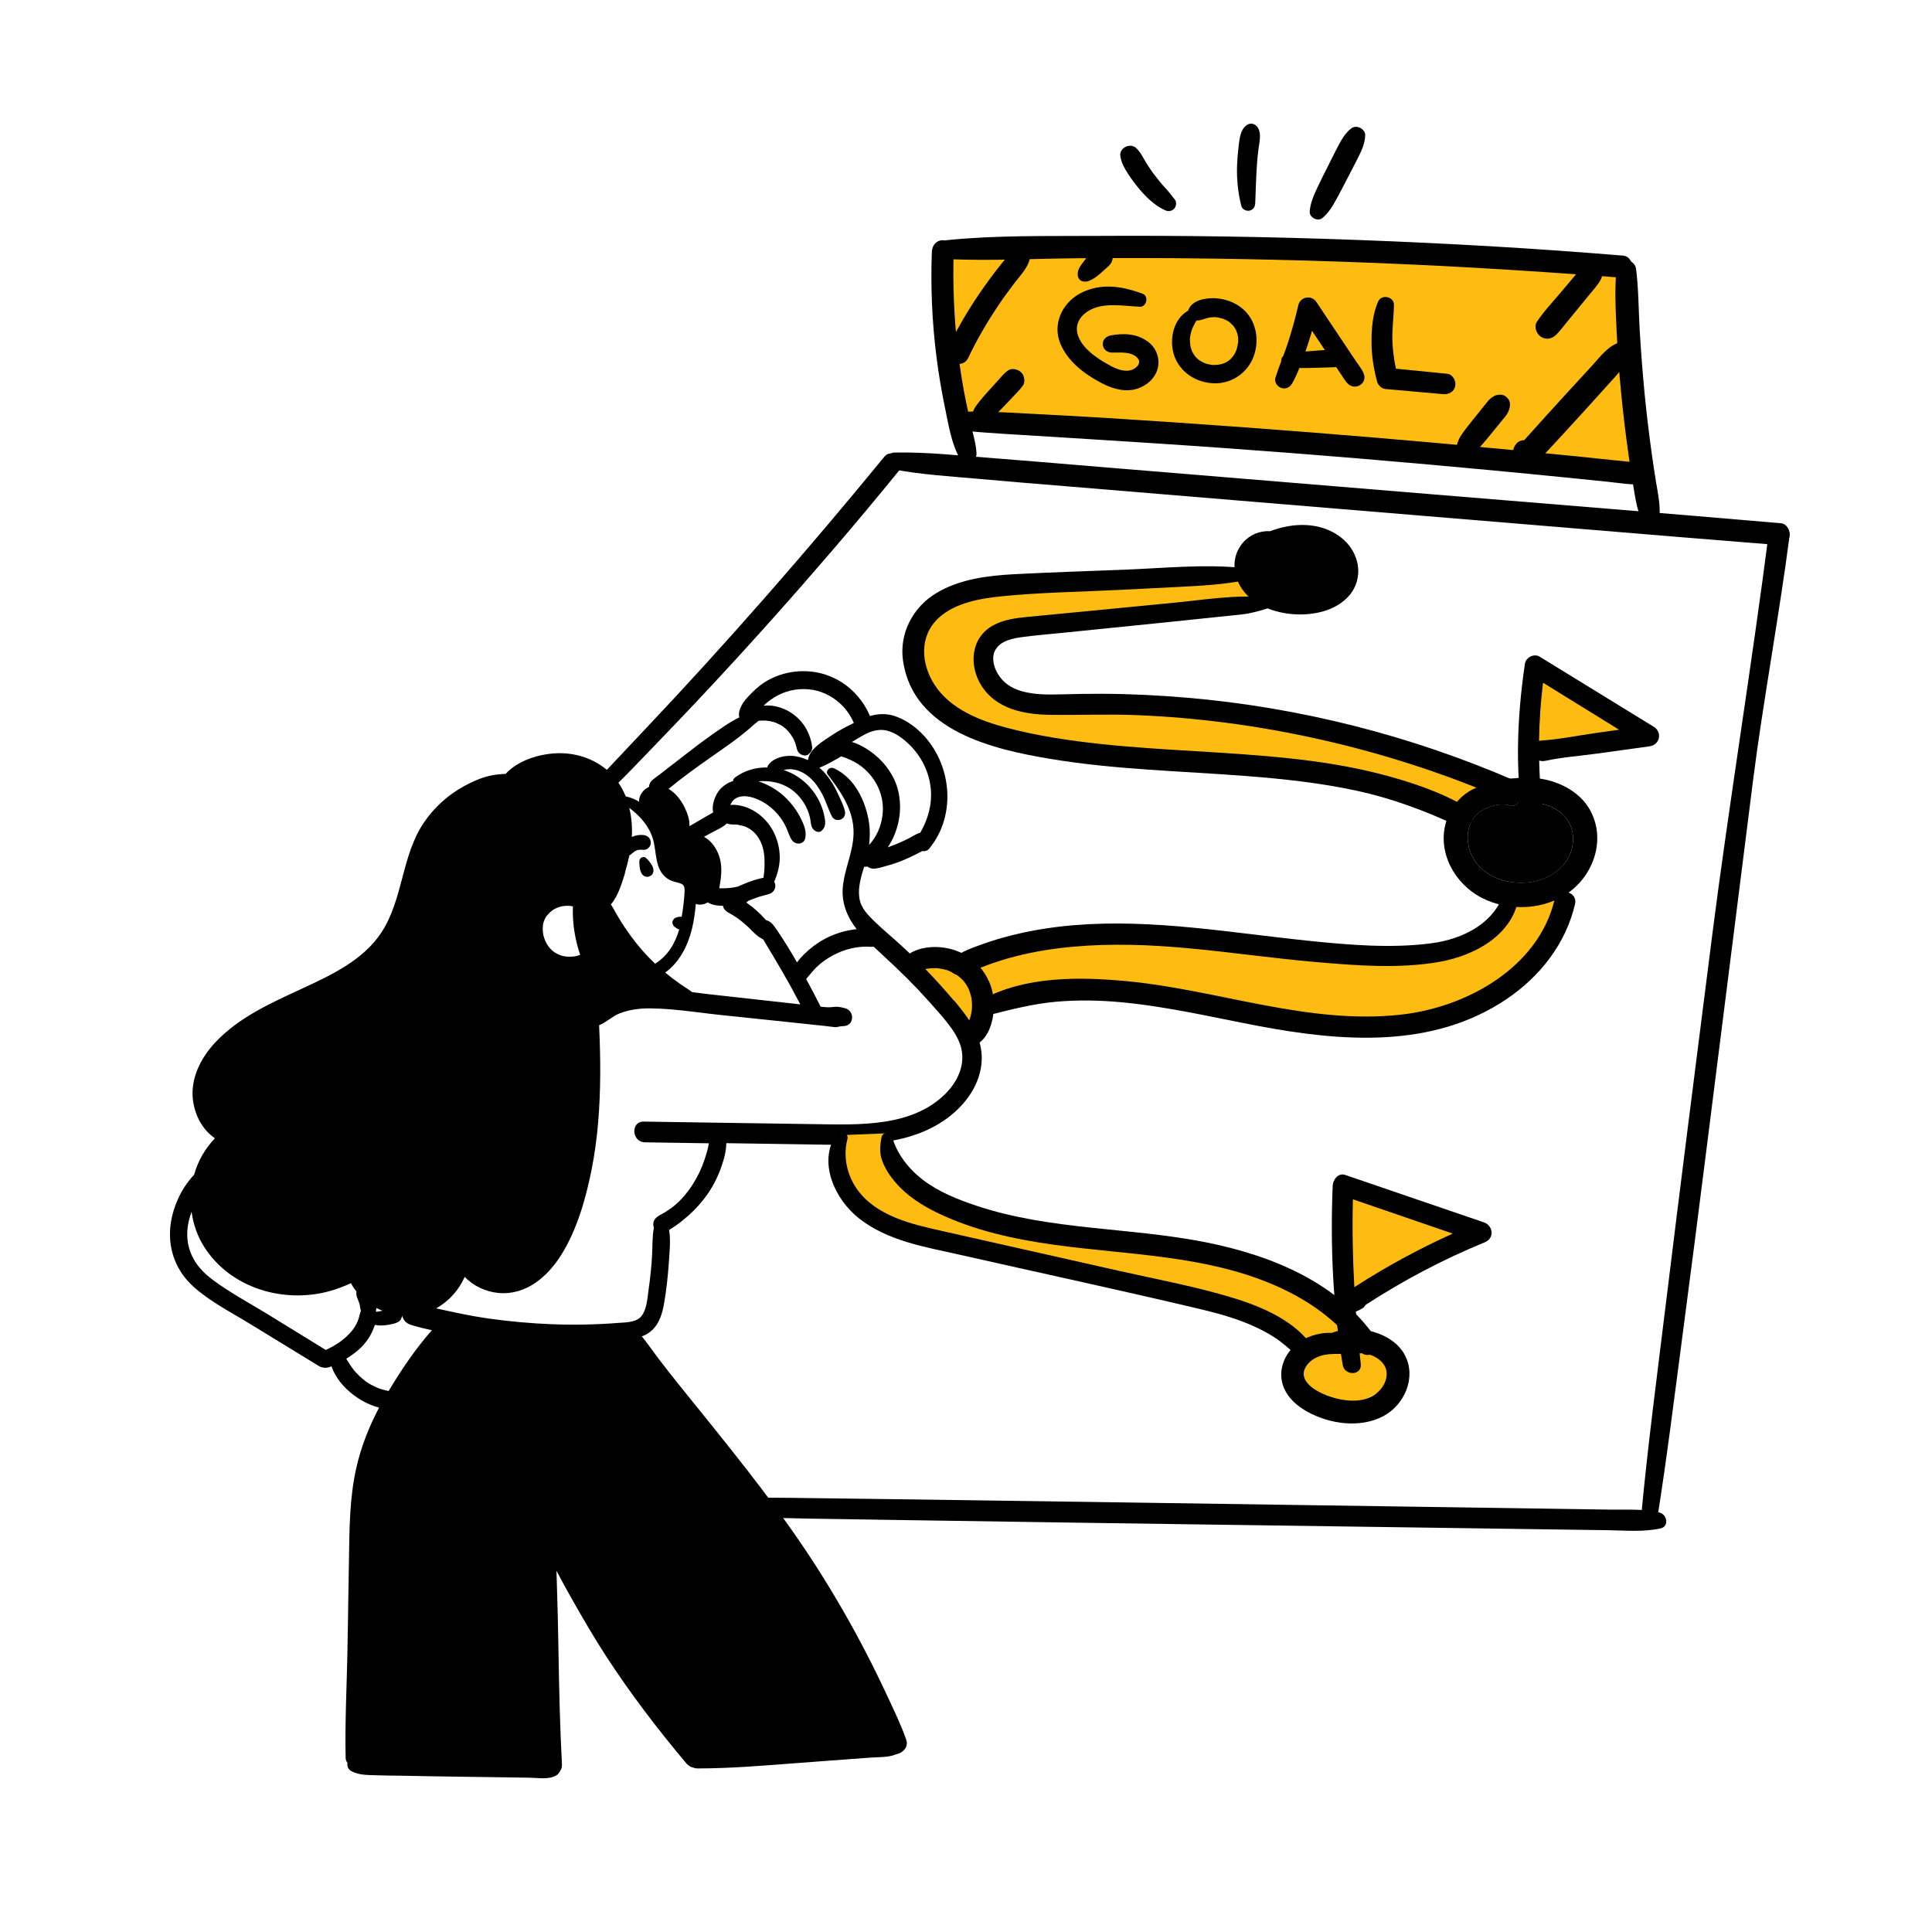
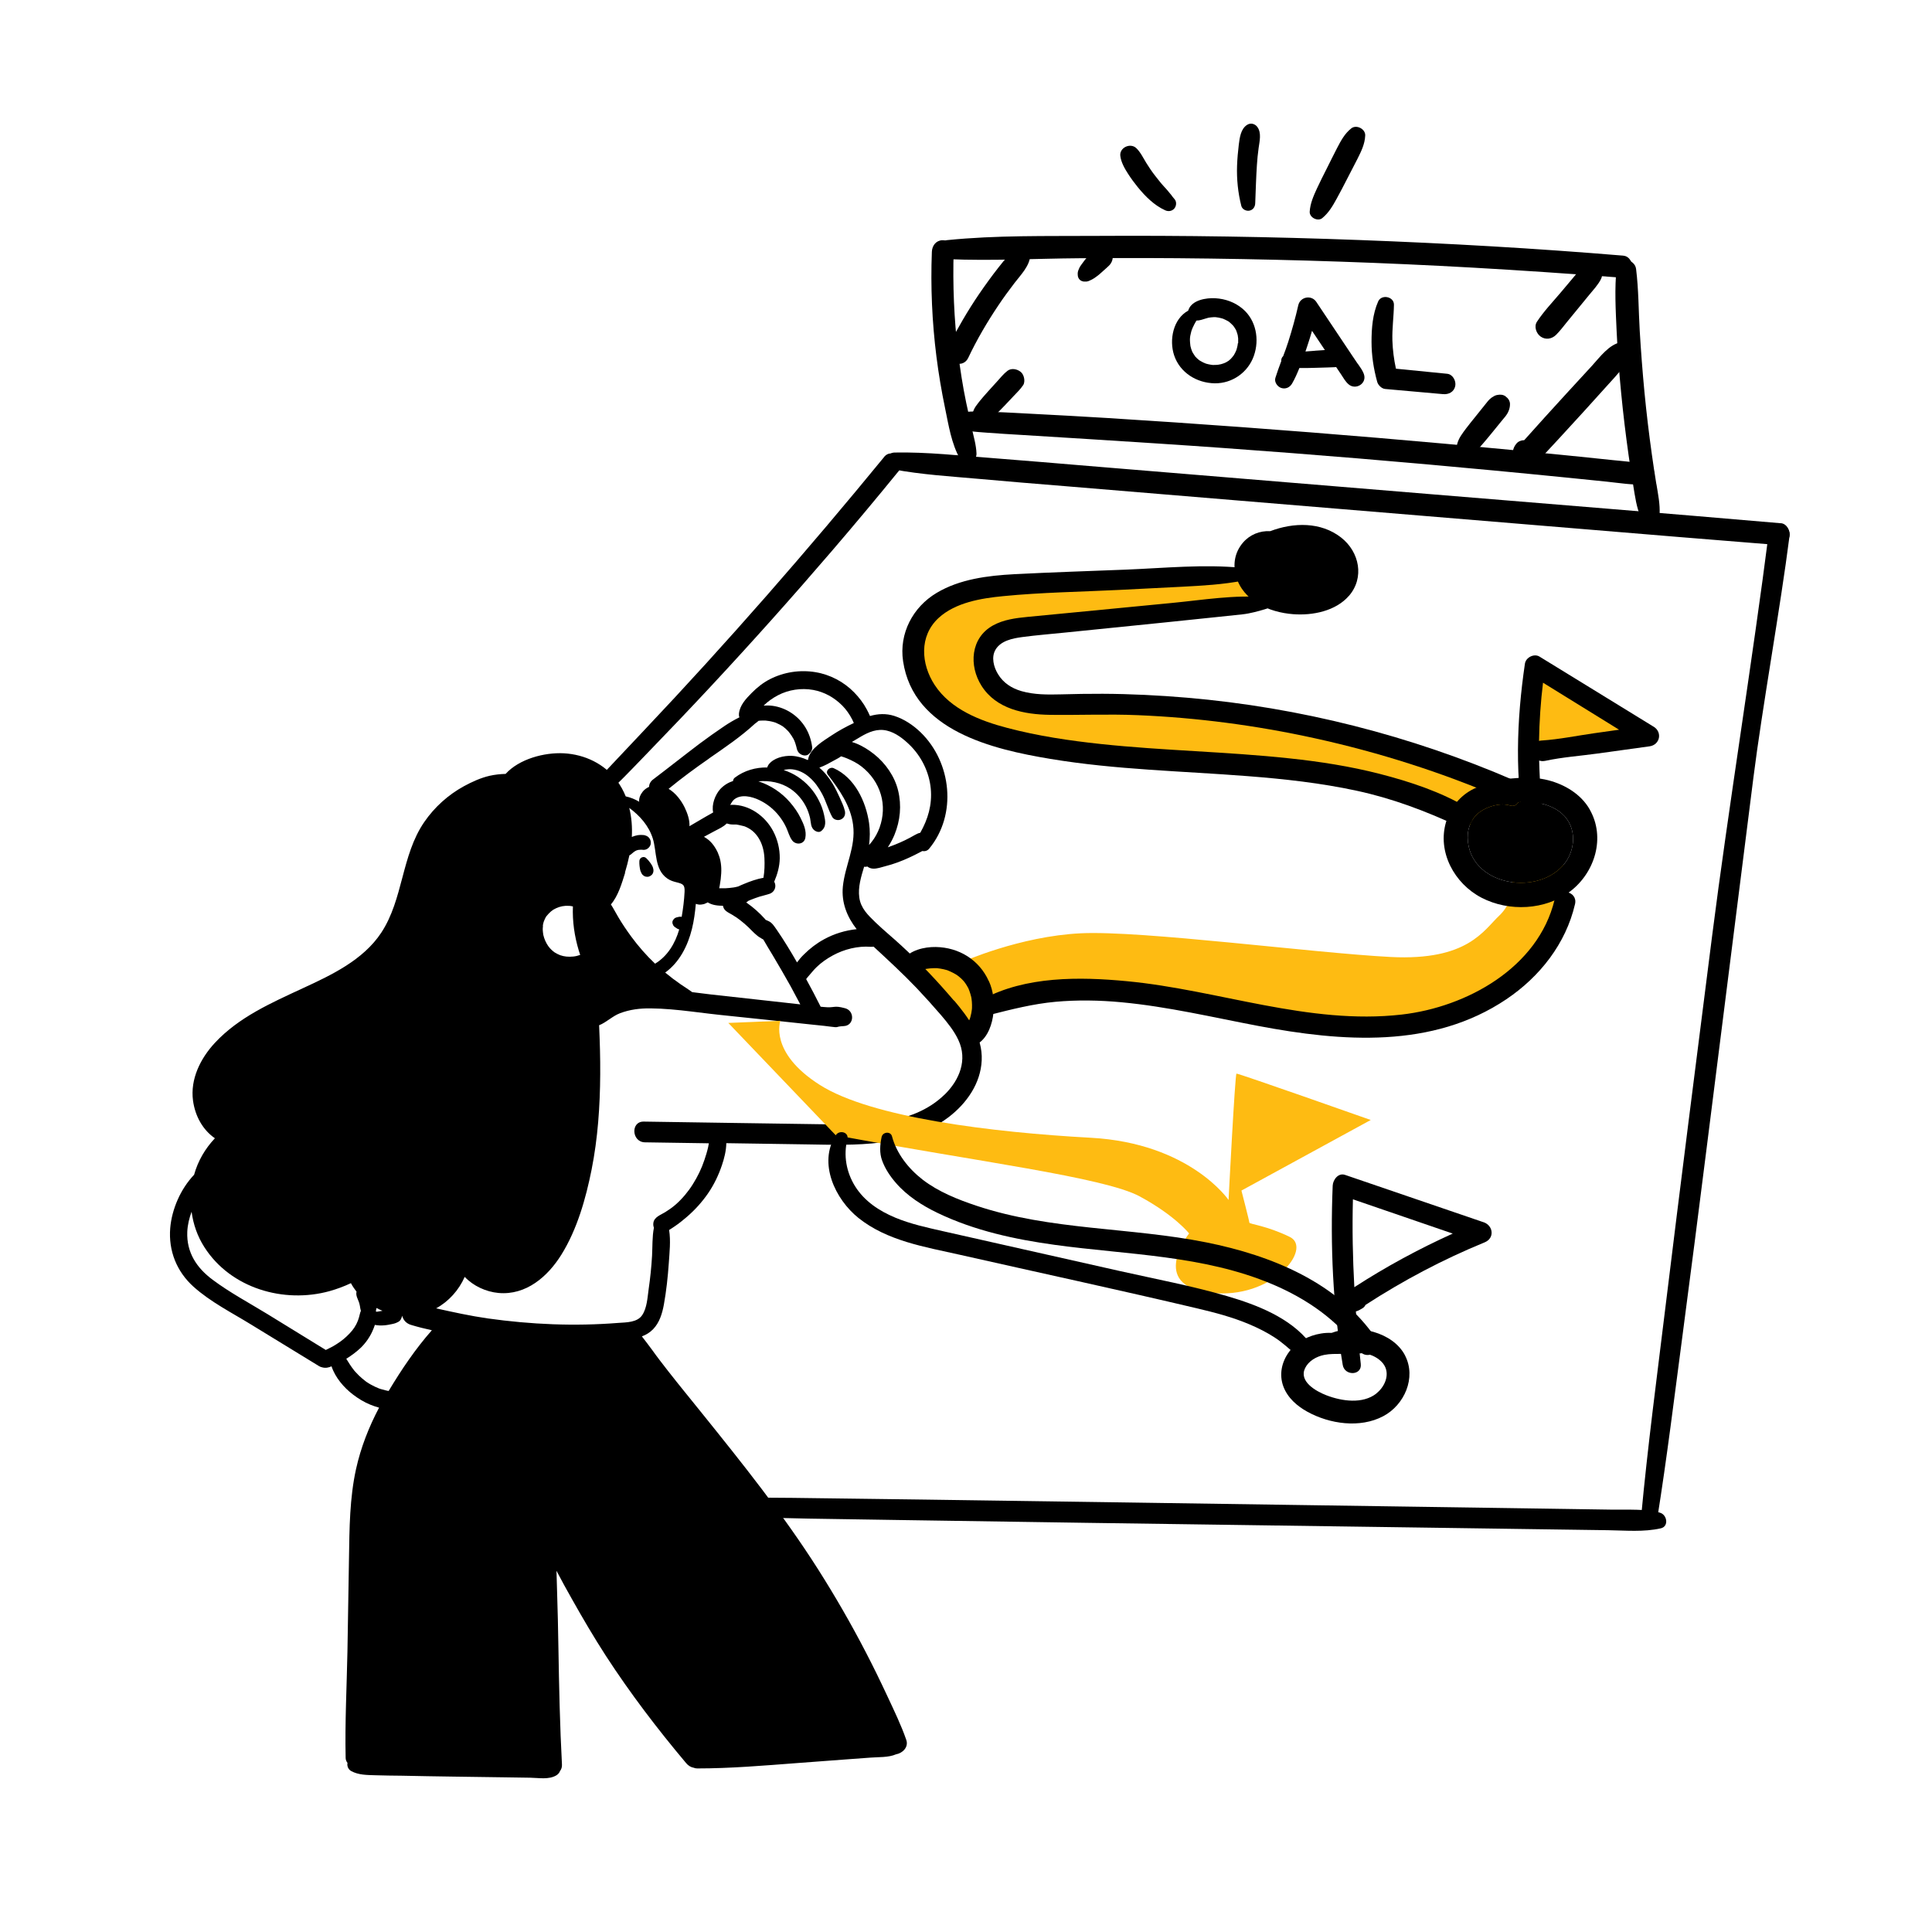
<svg xmlns="http://www.w3.org/2000/svg" id="Layer_1" data-name="Layer 1" viewBox="0 0 300 300">
  <path d="M238.5,103.07c0,.61-.92,13.95-.92,13.95,0,0,18.7-3.37,18.24-3.37s-17.32-10.58-17.32-10.58Z" style="fill: #febb12;" />
  <path d="M193.89,88.5c-.97-.33-32.35,1.38-40.32,3.07-7.97,1.69-17.32,7.05-7.82,19.16,9.5,12.11,47.67,2.3,70.82,11.5,23.15,9.2,18.7,17.63,16.25,19.93s-4.91,7.05-16.86,6.44c-11.96-.61-38.63-4.14-48.13-3.68-9.5.46-18.4,4.45-18.4,4.45l-7.97-.15,9.5,12.57,1.99-5.21s9.35-5.06,16.25-3.68,38.48,7.66,46.91,7.05c8.43-.61,17.48-3.99,21.92-10.12,4.45-6.13,5.06-14.56,5.06-14.56,0,0-3.07-9.96-5.37-11.65-2.3-1.69-10.73-6.29-19.47-7.51-8.74-1.23-32.34-6.74-48.13-7.05-15.79-.31-20.08-4.14-16.71-8.89,3.37-4.75,16.1-3.83,21.77-4.6,5.67-.77,22.23-2.45,22.23-2.45l-3.53-4.6Z" style="fill: #febb12;" />
  <g>
    <path d="M99.29,134.3c.01.11.02.22.04.33.02.18.06.36.1.54.05.19.15.36.24.53.07.11.16.2.27.27.1.08.22.14.36.16.08,0,.17.01.25.02.13,0,.25-.04.36-.1.19-.09.37-.24.46-.43.11-.24.13-.49.06-.75-.02-.06-.03-.12-.05-.18-.03-.12-.1-.23-.16-.34-.06-.1-.11-.2-.18-.29-.07-.09-.13-.18-.2-.26-.14-.18-.27-.38-.48-.47.05.04.11.08.16.11-.06-.05-.11-.12-.17-.19-.05-.03-.09-.07-.14-.1-.05-.02-.11-.04-.16-.06-.14-.03-.28,0-.4.05-.23.11-.38.35-.37.62v.15c0,.07-.01.15,0,.23,0,.05.01.11.02.16Z" />
    <path d="M148.14,155.39c-2.56-3.01-5.28-5.9-8.2-8.58-1.31-1.21-2.7-2.34-3.99-3.58-1.16-1.13-2.29-2.18-2.52-3.87-.22-1.61.28-3.22.75-4.78.06,0,.11.02.18.02.11,0,.21-.02.32-.05.23.19.53.31.87.33.63.04,1.35-.23,1.97-.39.61-.16,1.22-.34,1.81-.56,1.21-.44,2.39-.99,3.52-1.59.11-.06.23-.12.36-.19.38.07.79-.02,1.08-.38,4.36-5.29,3.47-13.39-1.33-18.05-1.16-1.12-2.57-2.07-4.12-2.56-1.27-.4-2.52-.33-3.75.02-.14-.34-.32-.67-.48-.99-.52-.99-1.21-1.89-1.98-2.68-1.59-1.63-3.73-2.76-5.97-3.13-2.41-.41-4.93-.03-7.1,1.08-1.05.53-2,1.29-2.83,2.13-.89.89-1.87,1.94-1.99,3.24-.02.2,0,.39.08.55-.82.41-1.61.87-2.39,1.4-1.28.87-2.55,1.76-3.79,2.69-2.43,1.84-4.82,3.74-7.25,5.58-.37.28-.6.7-.6,1.13-.37.17-.73.42-.97.72-.36.45-.64,1.03-.57,1.59-.64-.38-1.34-.67-2.09-.83-.35-.87-.8-1.68-1.36-2.44-1.95-2.62-5-4.07-8.24-4.25-3.03-.16-6.93.87-9.05,3.2-.83.02-1.66.11-2.47.29-1.39.32-2.75.94-4,1.62-2.45,1.34-4.58,3.26-6.16,5.56-3.57,5.19-3.24,11.97-6.68,17.19-2.82,4.26-7.73,6.57-12.22,8.64-4.86,2.26-9.91,4.47-13.62,8.47-2.22,2.39-3.84,5.61-3.39,8.96.33,2.4,1.5,4.53,3.4,5.85-1.52,1.61-2.63,3.51-3.23,5.66-1.04,1.1-1.92,2.44-2.55,3.87-.63,1.43-1.04,2.96-1.16,4.43-.28,3.52,1,6.73,3.62,9.09,2.65,2.38,6,4.06,9,5.91,3.5,2.14,7,4.29,10.49,6.42.15.09.28.14.42.17.58.18,1.07.06,1.52-.14.57,1.74,1.93,3.32,3.34,4.39.83.63,1.72,1.18,2.69,1.57.44.18.89.33,1.35.46-1.59,3.02-2.83,6.17-3.57,9.51-1,4.52-1.03,9.25-1.1,13.86-.07,4.83-.15,9.66-.24,14.49-.11,5.49-.4,11.03-.28,16.51,0,.3.11.57.29.8-.11.46.13,1.02.56,1.25,1.14.64,2.52.62,3.79.66,1.34.05,2.69.05,4.04.07,2.69.06,5.38.1,8.07.14,2.63.03,5.25.07,7.87.11,1.34.02,2.69.04,4.03.06,1.33.02,2.92.34,4.09-.38.28-.18.46-.41.55-.66.2-.26.32-.59.3-1-.32-6.03-.45-12.06-.55-18.11-.04-2.95-.12-5.9-.21-8.85-.03-1.04-.06-2.09-.09-3.13.78,1.48,1.58,2.96,2.41,4.41,1.67,2.97,3.4,5.92,5.25,8.78,3.78,5.82,7.99,11.35,12.46,16.66.32.39.74.66,1.18.73.16.07.36.11.57.11,5.17,0,10.31-.44,15.46-.83,2.54-.19,5.08-.37,7.62-.57,1.27-.1,2.54-.19,3.81-.28,1.25-.1,2.79,0,3.96-.51,1.04-.18,1.98-1.13,1.6-2.23-.81-2.35-1.92-4.61-2.96-6.85-1.06-2.27-2.16-4.53-3.32-6.76-2.29-4.42-4.78-8.74-7.45-12.94-5.43-8.53-11.73-16.4-18.06-24.26-1.73-2.16-3.5-4.3-5.2-6.48-.83-1.07-1.67-2.14-2.45-3.24-.53-.73-1.07-1.43-1.62-2.14.65-.24,1.25-.6,1.75-1.12,1-1.03,1.42-2.47,1.67-3.84.38-2.11.61-4.26.76-6.4.11-1.67.32-3.48.05-5.16.3-.18.59-.38.87-.57.66-.44,1.28-.95,1.88-1.46,1.25-1.08,2.33-2.27,3.27-3.62.95-1.38,1.66-2.86,2.19-4.44.33-.97.66-2.22.67-3.39,4.21.06,8.41.12,12.62.19,7.39.12,15.68.49,21.9-4.23,2.79-2.13,4.98-5.23,5.14-8.83.16-3.67-2.06-6.63-4.3-9.3ZM136.6,128.46c-.3.82-.72,1.61-1.27,2.3-.12.15-.25.3-.38.45.14-1.12.16-2.27,0-3.4-.49-3.37-2.23-7.07-5.5-8.53-.58-.26-1.35.41-.91,1,1.79,2.37,3.54,4.78,3.93,7.82.44,3.39-1.25,6.27-1.59,9.55-.25,2.51.66,4.74,2.14,6.63-1.76.19-3.47.7-5.06,1.57-1.14.62-2.19,1.42-3.11,2.34-.4.38-.76.81-1.09,1.25-.49-.87-1-1.71-1.52-2.56-.52-.83-1.04-1.67-1.61-2.48-.26-.36-.54-.82-.88-1.11-.26-.22-.56-.33-.86-.46-.04-.06-.09-.11-.14-.17-.41-.46-.85-.89-1.31-1.3-.44-.4-.92-.77-1.41-1.12-.06-.03-.11-.07-.16-.11.11-.06.22-.15.32-.24.11-.05.23-.11.34-.15.47-.19.95-.36,1.44-.52.51-.15,1.03-.26,1.53-.43.62-.21,1-.84.87-1.48-.03-.14-.08-.28-.15-.4.49-1.15.84-2.35.86-3.62.02-1.46-.34-2.94-1.02-4.23-1.25-2.37-3.74-4.15-6.46-4.09-.07,0-.14.02-.21.04.13-.29.4-.7.61-.87,1.08-.87,2.73-.46,3.87.08,1.21.57,2.28,1.42,3.11,2.48.43.55.81,1.15,1.1,1.78.32.69.48,1.42.93,2.02.57.75,1.84.64,2.04-.38.21-1.1-.24-2.11-.72-3.08-.44-.9-1-1.7-1.65-2.45-1.3-1.52-3.02-2.65-4.92-3.27,1.73-.15,3.5.18,4.96,1.15,1.04.7,1.88,1.69,2.44,2.79.28.56.49,1.17.63,1.77.15.7.06,1.47.72,1.94.28.19.7.32,1,.08.85-.67.66-1.59.45-2.53-.17-.78-.44-1.51-.8-2.21-.74-1.5-1.89-2.77-3.29-3.7-.67-.44-1.42-.79-2.18-1.04.42-.11.85-.16,1.33-.11,1.01.11,1.93.58,2.68,1.25.82.71,1.44,1.6,1.95,2.55.62,1.15.95,2.44,1.57,3.58.26.48.94.62,1.39.39.52-.25.71-.78.58-1.33-.17-.71-.51-1.41-.81-2.08-.32-.7-.66-1.41-1.05-2.07-.56-.94-1.26-1.83-2.1-2.55.41-.15.83-.34,1.2-.53.4-.21.79-.43,1.18-.64.35-.19.69-.36,1-.59.31.1.61.19.91.32.8.34,1.59.73,2.27,1.27,1.43,1.12,2.48,2.6,2.99,4.34.49,1.65.4,3.46-.18,5.08ZM111.51,132.5c-.39-.87-.95-1.72-1.74-2.27-.15-.11-.3-.19-.46-.29.57-.3,1.12-.6,1.69-.91.62-.33,1.36-.65,1.84-1.16.31.08.58.16.92.16.15,0,.31,0,.46,0,.04,0,.08,0,.11,0,.26.04.53.1.78.16.12.02.25.06.37.09.05.02.1.02.15.04.92.36,1.61.93,2.16,1.8.59.93.85,2.02.91,3.11.05,1.04.02,2.05-.15,3.07-1.03.19-2.06.55-3.01.95-.31.12-.61.26-.91.4-.15.03-.31.07-.46.11-.11.02-.2.03-.3.05-.41.06-.83.1-1.25.12-.32,0-.62,0-.94,0,.03-.16.06-.32.09-.48.11-.62.19-1.22.22-1.84.06-1.04-.06-2.14-.49-3.1ZM109.39,140.35c.18-.06.35-.15.51-.23.69.44,1.55.52,2.36.53.05.29.19.56.42.76.29.26.66.42.99.62.24.15.49.31.73.46.05.03.09.06.13.1.12.09.24.17.36.26.23.18.46.36.69.56.43.37.84.76,1.24,1.18.2.21.42.4.64.59.17.15.34.29.54.4.02,0,.06.02.11.05.03.02.06.05.1.08.1.07.21.13.32.18.47.82.96,1.63,1.46,2.45.94,1.59,1.88,3.19,2.78,4.81.51.93,1.01,1.87,1.5,2.81-.8-.09-1.6-.18-2.4-.27-3.85-.43-7.71-.86-11.56-1.28-.93-.11-1.88-.23-2.82-.35-.57-.42-1.17-.79-1.76-1.19-.84-.58-1.66-1.2-2.44-1.85,2.21-1.59,3.5-4.14,4.15-6.76.32-1.28.49-2.6.61-3.91.27.09.55.15.83.11.18-.02.36-.06.53-.1ZM133.64,114.4c1.26-.74,2.6-1.31,4.08-.95,1.34.32,2.52,1.24,3.49,2.18,1.86,1.8,3.08,4.26,3.32,6.84.23,2.51-.44,4.74-1.63,6.84-.29.06-.57.19-.83.34-1.11.64-1.97,1.05-3.11,1.51-.36.15-.74.27-1.1.41.4-.62.76-1.27,1.04-1.96.89-2.18,1.12-4.55.56-6.85-.53-2.21-1.97-4.26-3.74-5.66-.87-.69-1.83-1.29-2.86-1.69-.18-.06-.38-.14-.58-.2.45-.27.91-.55,1.38-.82ZM110.09,117.78c2.45-1.7,4.93-3.37,7.13-5.4.19-.14.39-.29.57-.45.23-.04.41-.04.6-.04.11,0,.21,0,.32,0,.03,0,.14,0,.17,0,.2.02.4.05.6.08.21.04.42.08.62.14.1.02.2.06.31.09.3.13.49.22.68.32.1.05.19.11.28.16.02,0,.11.06.14.08.31.22.6.48.85.75.04.04.07.08.1.11,0,.02.14.18.15.19.11.14.21.28.31.44.11.16.21.33.31.51.02.04.06.11.06.14.03.07.06.15.1.22.07.19.14.37.19.57.03.1.06.19.08.28.1.56.28.87.56,1.07.46.35,1.12.38,1.43-.02.32-.24.51-.67.46-1.03-.28-2.18-1.39-4.07-3.23-5.29-.86-.57-1.88-.96-2.9-1.1-.46-.06-.93-.07-1.4-.04.66-.64,1.41-1.18,2.22-1.6,1.67-.87,3.62-1.16,5.47-.83,1.74.32,3.28,1.18,4.53,2.44.61.62,1.12,1.35,1.52,2.13.1.19.18.38.26.57-1.2.57-2.35,1.19-3.46,1.93-1.27.85-3.23,1.98-3.61,3.56-.02.06-.02.11-.02.17-.02.03-.05.06-.06.09-.78-.36-1.59-.6-2.48-.65-1.24-.06-2.85.32-3.62,1.38-.09.13-.15.27-.19.42-1.78-.03-3.57.47-5.02,1.57-.19.13-.27.32-.29.53-.74.24-1.43.66-1.99,1.26-.78.86-1.38,2.42-1.1,3.62-.11.07-.22.14-.32.19-.26.15-.53.29-.78.44-.57.33-1.13.67-1.71,1-.29.17-.57.34-.87.51.05-1-.32-2.01-.74-2.9-.53-1.09-1.4-2.25-2.5-2.9,2.03-1.67,4.14-3.22,6.29-4.71ZM97.04,135.5c.27-.88.5-1.78.69-2.68.06-.05.12-.07.18-.1.15-.11.29-.23.43-.36.13-.11.28-.2.43-.28.12-.05.24-.08.36-.11.14-.02.27-.03.42-.03.15.02.29.03.44.03.1-.02.19-.03.28-.05.15-.04.27-.12.38-.22.19-.16.35-.39.39-.64.02-.19.02-.39-.04-.58-.06-.24-.32-.56-.56-.66-.15-.06-.32-.14-.48-.15-.17-.02-.33-.02-.49-.02s-.32.02-.47.04c-.32.06-.61.15-.89.27.08-1.5-.03-3.04-.4-4.51,1.65,1.21,3.04,2.78,3.66,4.76.64,2.07.23,4.81,2.26,6.21.46.32.96.47,1.5.6.95.24,1.22.39,1.17,1.47-.06,1.29-.23,2.6-.45,3.88-.06-.02-.14-.03-.2-.03-.15,0-.28.04-.43.07-.05.02-.1.02-.14.03-.15.05-.21.08-.27.11l-.17.15s-.05.06-.07.1c-.11.16-.15.23-.15.3-.02.06,0,.13,0,.2-.02-.05-.02-.02,0,.05,0,.04.02.08.04.12.04.13.07.19.11.26.05.06.1.11.15.17.06.04.12.09.19.13.11.06.15.1.19.13.12.08.13.07.23.11.04.02.09.04.14.05-.63,2.16-1.79,4.13-3.75,5.32-1.36-1.29-2.6-2.71-3.71-4.22-.71-.97-1.38-1.96-1.99-2.99-.4-.66-.74-1.35-1.16-1.99,1.14-1.33,1.7-3.29,2.21-4.92ZM84.29,143.75c.02-.16.06-.33.1-.49.02-.06.03-.1.05-.16.11-.28.18-.44.26-.59.04-.07.09-.14.12-.21.55-.66.92-1,1.53-1.27.61-.28,1.25-.42,2.01-.37.03,0,.09,0,.1,0,.12.02.24.03.36.06.05,0,.09.02.14.03-.09,2.31.24,4.61.91,6.84.07.23.14.46.22.69-.36.13-.75.22-1.08.25-.73.07-1.39.02-2.03-.21-.2-.07-.6-.27-.87-.44,0,0-.25-.2-.28-.22-.16-.14-.32-.29-.46-.45-.33-.36-.69-1-.87-1.56-.13-.4-.16-.55-.19-.88-.05-.41-.04-.74,0-1.01ZM58.47,203.11c.3.16.61.3.92.43-.11.02-.23.05-.34.06-.03,0-.06.02-.11.02-.18.03-.35.06-.53.07-.02-.04-.02-.09-.04-.14.02-.15.06-.3.09-.45ZM50.57,209.61c-3.02-1.85-6.04-3.71-9.06-5.57-2.83-1.73-5.83-3.33-8.49-5.32-2.48-1.84-4.07-4.24-3.94-7.44.05-1.12.31-2.14.67-3.12.26,1.95.91,3.83,2,5.52,4.09,6.38,12.34,8.77,19.44,6.8,1.13-.32,2.24-.73,3.3-1.23.25.47.55.91.87,1.32-.14.62.19,1.08.4,1.7.07.23.1.38.14.6.02.19.06.37.11.56,0,.03.02.06.03.11-.14.31-.19.66-.29,1-.12.4-.2.63-.4,1.04-.38.75-.86,1.31-1.53,1.94-.6.57-1.33,1.08-2.09,1.52-.35.2-.76.38-1.16.59ZM60.36,215.99c-.18-.03-.35-.06-.53-.11-.21-.05-.42-.11-.63-.17-.05,0-.18-.06-.22-.07-.05-.02-.1-.03-.15-.05-.42-.17-.83-.36-1.24-.59-.17-.1-.34-.19-.51-.31-.06-.04-.14-.09-.16-.1-.06-.05-.14-.1-.2-.15-.35-.27-.68-.55-1-.86-.15-.15-.31-.31-.45-.47-.08-.09-.16-.17-.24-.26-.51-.64-.89-1.25-1.26-1.86.8-.5,1.57-1.06,2.25-1.71.74-.72,1.38-1.62,1.8-2.56.13-.28.27-.62.39-.99.47.09.95.11,1.42.07.44-.03.87-.12,1.3-.21.18-.04.36-.08.53-.15.24-.1.47-.19.65-.39.13-.14.19-.3.25-.46.05-.09.08-.18.11-.29.1.64.61,1.21,1.35,1.43,1.06.32,2.14.59,3.24.83-2.55,2.89-4.72,6.11-6.7,9.41ZM146.69,169.95c-5.15,5.03-13.22,4.71-19.87,4.61-8.96-.12-17.9-.27-26.86-.4-2.07-.03-1.88,3.19.19,3.22,3.31.05,6.61.1,9.92.15-.04.2-.07.4-.11.59-.15.67-.35,1.32-.57,1.97-.44,1.34-1.06,2.61-1.81,3.8-.72,1.15-1.63,2.24-2.65,3.14-.5.44-1.06.83-1.62,1.18-.71.45-1.76.76-1.86,1.72-.03.25,0,.49.09.7-.28,1.42-.21,2.94-.29,4.37-.1,1.74-.28,3.47-.53,5.19-.18,1.28-.25,2.9-1,4.02-.77,1.16-2.48,1.12-3.71,1.21-6.81.54-13.54.25-20.3-.7-2.7-.39-5.34-.97-7.99-1.56,1.97-1.08,3.53-2.83,4.44-4.89,1.34,1.42,3.3,2.32,5.24,2.5,4.28.39,7.65-2.53,9.78-5.96,2.44-3.93,3.78-8.68,4.68-13.18.97-4.87,1.31-9.86,1.34-14.82.02-2.54-.06-5.08-.17-7.61,1.14-.45,2.08-1.43,3.25-1.87,1.54-.58,3.11-.77,4.75-.75,2.09.02,4.18.23,6.27.48.96.11,1.92.23,2.88.35.49.06,1,.12,1.49.17,3.59.37,7.18.75,10.78,1.13,1.12.12,2.25.23,3.37.36.74.07,1.47.15,2.21.23.29.03.58.07.88.11,1.55.21.6,0,2.12-.08,1.64-.08,1.71-2.37.2-2.77-1.88-.51-1.47,0-3.41-.2-.13-.02-.26-.03-.39-.04-.72-1.44-1.47-2.87-2.25-4.29.15-.23.33-.4.49-.6.36-.41.7-.84,1.09-1.22.74-.73,1.63-1.35,2.57-1.86,1.74-.95,3.88-1.49,5.87-1.33.15,0,.32,0,.46-.02,2.27,2.1,4.53,4.18,6.67,6.42,1.29,1.37,2.56,2.77,3.79,4.2,1,1.18,2.03,2.44,2.69,3.86,1.46,3.09.19,6.22-2.13,8.49Z" />
  </g>
  <path d="M257.75,234.88c-2.34-.6-4.8-.43-7.21-.46-2.42-.04-4.84-.07-7.27-.11-4.71-.07-9.42-.14-14.13-.21-9.55-.14-19.11-.28-28.66-.42-19.11-.28-38.21-.57-57.32-.83l-16.15-.21c-2.62-.03-5.25-.08-7.87-.08-2.76,0-5.5.1-8.26.15-1.7.03-1.49,2.52.15,2.59,4.85.23,9.69.43,14.55.51,4.71.07,9.42.15,14.13.22,9.55.15,19.11.29,28.66.43,19.11.27,38.21.54,57.32.81,5.38.08,10.76.15,16.15.23,2.62.04,5.25.07,7.87.11,2.73.04,5.5.31,8.17-.29,1.31-.29.98-2.15-.14-2.43Z" />
  <path d="M274.67,82.62c-2.44,19.22-6.37,43.47-8.81,62.68-2.44,19.22-4.9,38.43-7.25,57.66-1.32,10.82-2.76,21.64-3.77,32.5-.15,1.58,2.21,2.14,2.47.51,1.53-9.56,2.7-19.17,3.97-28.76,1.27-9.6,2.5-19.21,3.71-28.81,2.43-19.22,4.85-38.44,7.28-57.66,1.36-10.81,4.23-26.65,5.6-37.47.26-2.07-2.93-2.74-3.2-.65Z" />
-   <polygon points="146.52 38.99 149.13 64.9 255.05 72.56 251.84 40.98 146.52 38.99" style="fill: #febb12;" />
  <path d="M137.29,70.96c-11.94,14.57-24.34,28.77-37.28,42.45-1.81,1.91-3.62,3.83-5.42,5.75-1.85,1.98-3.73,3.9-5.35,6.07-.54.72.26,1.94,1.1,1.31,3.75-2.81,7.03-6.34,10.28-9.7,3.31-3.42,6.59-6.86,9.83-10.34,6.4-6.87,12.65-13.87,18.76-20.99,3.52-4.1,6.98-8.24,10.39-12.43,1.28-1.57-1.04-3.69-2.32-2.12Z" />
  <path d="M276.53,81.25c-17.9-1.55-35.81-2.98-53.72-4.46-17.91-1.48-35.82-2.95-53.72-4.43-4.96-.41-9.93-.84-14.89-1.22-5.08-.38-10.21-.97-15.31-.87-1.49.03-1.66,2.33-.19,2.61,4.42.83,8.93,1.09,13.4,1.49,4.42.4,8.85.76,13.27,1.12,8.92.74,17.84,1.48,26.76,2.22,17.84,1.48,35.68,2.96,53.52,4.43,10.06.83,20.12,1.68,30.19,2.47.92.07,1.82-.35,2.03-1.34.17-.83-.41-1.95-1.34-2.03Z" />
  <path d="M150.91,66.47c-.3-1.31-.6-2.62-.88-3.94-.53-2.55-.93-5.13-1.25-7.72-.64-5.27-.86-10.6-.69-15.91.03-.92-.94-1.65-1.79-1.6-.99.06-1.56.87-1.6,1.79-.21,5.44.03,10.89.71,16.29.34,2.68.79,5.35,1.34,8,.54,2.61.99,5.54,2.32,7.87.72,1.25,2.62.5,2.56-.83-.05-1.34-.45-2.66-.74-3.96Z" />
  <path d="M252.1,39.7c-13.66-1.14-27.35-1.92-41.05-2.43-13.62-.51-27.24-.72-40.87-.64-7.68.05-15.49-.12-23.14.66-1.92.2-1.71,2.87.17,2.95,6.76.29,13.58-.09,20.35-.14,6.78-.06,13.56-.04,20.34.05,13.56.18,27.11.64,40.65,1.4,7.62.43,15.24.95,22.86,1.54.93.07,1.83-.35,2.04-1.34.17-.83-.41-1.96-1.34-2.04Z" />
  <path d="M257.2,75.18c-.26-1.56-.49-3.12-.71-4.69-.45-3.2-.83-6.4-1.14-9.61-.3-3.15-.54-6.3-.73-9.46-.19-3.22-.17-6.46-.57-9.66-.2-1.6-2.83-2.05-3.02-.22-.34,3.28-.15,6.6,0,9.89.15,3.22.39,6.44.71,9.66.31,3.21.7,6.42,1.15,9.61.22,1.57.46,3.13.72,4.69.28,1.7.5,3.45,1.21,5.02.7,1.56,2.79,1.17,2.88-.54.09-1.58-.24-3.14-.49-4.69Z" />
  <path d="M255.73,72.19c-1.68-.46-3.44-.55-5.16-.73-1.73-.18-3.47-.36-5.2-.54-3.53-.36-7.07-.71-10.61-1.05-6.94-.67-13.88-1.29-20.83-1.88-13.98-1.18-27.96-2.21-41.96-3.08-3.88-.24-7.76-.45-11.64-.65-2.01-.1-4.01-.23-6.02-.29-1.99-.06-3.94-.23-5.89.26-.92.23-1.12,1.81-.17,2.15,1.65.59,3.28.68,5.02.81,1.75.13,3.5.24,5.25.34,3.55.21,7.1.44,10.64.66,6.96.44,13.91.88,20.87,1.38,13.96,1,27.91,2.16,41.84,3.48,3.87.37,7.74.74,11.61,1.13,2,.2,4,.41,6,.61,2,.21,4.02.55,6.04.44,1.81-.1,1.87-2.61.22-3.06Z" />
  <g>
-     <path d="M178.23,53.05c-1.67-1.26-3.75-1.33-5.73-.97-.71.13-1.3.63-1.26,1.41.04.76.69,1.25,1.41,1.26,1.12.01,2.47-.13,3.43.4.29.16.59.41.75.74.09.2.05.5-.01.64-.3.63-1.09,1.05-1.9,1.04-1.11-.01-2.15-.57-3.08-1.1-1.65-.94-3.53-2.27-4.31-4.01-.79-1.75-.02-3.28,1.53-4.21,2.29-1.37,5.39-.72,7.96-.62,1.02.04,1.4-1.65.42-2.01-1.77-.65-3.48-1.12-5.37-1.12-1.6,0-3.15.37-4.54,1.17-2.65,1.53-4.09,4.7-2.9,7.63,1.14,2.83,3.8,4.82,6.43,6.19,1.5.78,3.23,1.34,4.93,1.02,1.51-.29,2.94-1.27,3.57-2.7.76-1.71.16-3.66-1.32-4.77Z" />
    <path d="M188.73,46.31c-1.42-.08-3.61.26-4.18,1.78-.02.05-.02.1-.04.14-2.35,1.29-2.99,4.55-2.19,6.95.91,2.7,3.51,4.29,6.29,4.34,2.74.04,5.19-1.7,6.09-4.27.89-2.53.36-5.52-1.74-7.3-1.2-1.01-2.68-1.55-4.24-1.64ZM192.22,53.29c-.02.13-.04.26-.06.39-.04.21-.1.42-.16.63-.01.04-.03.08-.05.13-.05.12-.11.24-.16.35s-.12.23-.19.34c-.02.03-.04.07-.06.09-.14.17-.27.35-.43.51-.05.05-.28.24-.16.15-.06.05-.13.1-.19.15-.09.06-.19.13-.29.18-.05.03-.1.05-.15.08-.01,0-.05.03-.09.04-.06.02-.17.07-.19.08-.12.05-.25.09-.37.12-.11.03-.22.05-.33.08.26-.08-.03,0-.14.02-.24.03-.49.04-.73.04-.07,0-.16,0-.18,0-.1-.01-.2-.02-.29-.04-.24-.04-.48-.09-.72-.16-.06-.02-.12-.04-.15-.06-.03-.02-.16-.06-.28-.12-.2-.09-.39-.22-.58-.32-.04-.03-.07-.05-.11-.08-.1-.08-.2-.17-.3-.26-.08-.08-.15-.17-.24-.24-.21-.28-.33-.51-.47-.73-.02-.05-.04-.1-.06-.14-.05-.12-.09-.25-.13-.37-.04-.13-.07-.27-.11-.41,0-.06-.02-.12-.02-.18-.03-.26-.06-.52-.06-.79,0-.1.03-.49,0-.21.02-.13.03-.26.05-.39.04-.26.13-.51.18-.77.02-.06.08-.22.11-.3.02-.05.09-.22.11-.26.16-.36.35-.72.56-1.06.53,0,.99-.19,1.5-.34.11-.03.21-.06.32-.09.05-.01.1-.02.14-.03.23-.03.46-.06.69-.07.11,0,.22,0,.33,0,.32.04.58.08.83.15.11.03.21.06.32.09.28.13.52.23.74.36.04.03.08.05.11.06.07.05.14.1.2.16.18.15.34.32.51.49.03.03.06.07.09.11.07.09.13.18.19.28.06.09.11.19.17.29.03.07.06.15.07.17.08.21.14.42.2.63.04.22.06.36.07.51.01.2,0,.39,0,.59,0,.04,0,.1,0,.15Z" />
    <path d="M210.82,56.48c-.29-.43-.58-.86-.87-1.29-.62-.92-1.24-1.85-1.85-2.77-1.24-1.85-2.47-3.7-3.71-5.55-.75-1.12-2.49-.79-2.79.52-.44,1.93-.97,3.84-1.57,5.72-.24.74-.5,1.47-.78,2.19-.23.2-.32.5-.3.79-.32.86-.64,1.71-.91,2.59-.2.64.31,1.36.9,1.56.67.22,1.32-.06,1.68-.66.45-.77.81-1.6,1.15-2.44.03,0,.06,0,.1,0,.72.02,1.45,0,2.17-.02.7-.01,1.39-.03,2.09-.06l1.04-.04c.1,0,.21-.01.31-.02.25.38.5.76.76,1.13.35.53.68,1.13,1.17,1.55,1.1.94,2.85-.11,2.39-1.54-.2-.62-.61-1.14-.97-1.67ZM203.89,54.49c-.39.03-.79.06-1.18.09.09-.26.18-.52.26-.77.28-.81.52-1.62.76-2.44.6.9,1.2,1.8,1.8,2.69.07.1.13.2.2.29-.61.04-1.22.08-1.83.13Z" />
    <path d="M224.72,58.04c-2.65-.26-5.3-.53-7.96-.79-.31-1.43-.5-2.9-.55-4.36-.06-1.87.21-3.71.24-5.57.02-1.28-1.94-1.67-2.45-.51-.86,1.95-1.03,4.17-1.03,6.27,0,2.1.32,4.18.88,6.21.14.51.69,1.06,1.24,1.11,2.99.27,5.99.54,8.98.8.87.08,1.71-.33,1.9-1.26.16-.79-.38-1.82-1.26-1.9Z" />
  </g>
  <path d="M158.76,38.51c-1.64.28-2.77,1.83-3.76,3.08-1.03,1.31-2.01,2.67-2.95,4.04-1.81,2.65-3.4,5.43-4.88,8.28-1.07,2.05,2.21,3.72,3.19,1.63,1.33-2.81,2.92-5.52,4.65-8.1.8-1.2,1.66-2.37,2.54-3.52.97-1.26,2.38-2.67,2.43-4.32.02-.58-.64-1.19-1.22-1.09Z" />
  <path d="M251.74,53.14c-1.88.31-3.32,2.33-4.55,3.67-1.34,1.46-2.68,2.91-4.02,4.37-2.18,2.37-4.34,4.77-6.49,7.17-.46,0-.91.18-1.2.52-.63.74-.61,1.46-.65,2.37-.07,1.68,2.24,2.26,3.26,1.16,2.62-2.82,5.24-5.63,7.83-8.49,1.25-1.39,2.51-2.77,3.76-4.16.66-.73,1.34-1.46,1.97-2.22.62-.75,1.5-1.68,1.57-2.68.06-.81-.46-1.87-1.48-1.71Z" />
  <path d="M248.25,41.29c-.54-.45-1.43-.63-2.04-.17-.8.6-1.42,1.4-2.06,2.16-.6.72-1.2,1.43-1.81,2.15-1.25,1.48-2.63,2.92-3.69,4.54-.49.75-.08,1.84.59,2.3.77.53,1.7.38,2.36-.25.65-.63,1.19-1.38,1.76-2.07.58-.7,1.15-1.41,1.73-2.11.56-.68,1.12-1.36,1.67-2.04.64-.78,1.4-1.58,1.85-2.49.31-.64.21-1.53-.36-2Z" />
  <path d="M233.8,61.55c-.44-.3-.85-.31-1.36-.21-.49.1-1.07.54-1.38.92-.23.29-.46.57-.69.86-.46.57-.92,1.14-1.38,1.72-.45.56-.9,1.11-1.33,1.68-.58.78-1.16,1.5-1.4,2.46-.14.56.15,1.17.61,1.48.52.36,1.07.31,1.61.04.75-.37,1.28-1.04,1.82-1.65.49-.55.94-1.13,1.41-1.69.45-.55.9-1.1,1.35-1.66.23-.28.47-.57.7-.85.43-.54.72-1.21.71-1.91,0-.48-.29-.91-.68-1.18Z" />
  <path d="M159.02,58.71c-.07-.35-.23-.71-.51-.95-.55-.46-1.46-.65-2.07-.18-.61.47-1.1,1.09-1.61,1.65-.46.5-.91,1-1.37,1.51-.44.49-.88.99-1.3,1.5-.23.29-.46.59-.67.89-.13.19-.22.36-.3.56-.05.12-.1.24-.14.37-.05.11-.08.22-.07.34-.03.18-.03.23,0,.12-.2.81.65,1.5,1.41,1.26-.17.05.34-.04.3-.03.14-.04.31-.15.45-.22.15-.07.3-.14.43-.24.33-.24.64-.54.94-.82.49-.46.97-.95,1.44-1.44.45-.48.91-.96,1.36-1.44.54-.58,1.13-1.13,1.57-1.79.2-.3.21-.75.14-1.09Z" />
  <path d="M172.27,38.69c-.12-.08-.24-.17-.36-.25-.26-.13-.54-.19-.83-.18-.13,0-.34.04-.46.08-.14.05-.31.13-.44.21-.18.11-.34.26-.48.42l-.33.36c-.22.24-.43.48-.65.72-.21.24-.4.48-.58.74-.15.22-.34.44-.47.67-.08.14-.13.3-.2.45-.1.23-.14.48-.12.73,0,.3.1.6.33.81.14.13.31.21.49.25.09.02.18.02.27.02.19.02.39,0,.55-.06.07-.03.14-.06.21-.09.25-.11.48-.22.7-.37.14-.1.27-.19.41-.29.25-.17.47-.37.69-.57.26-.23.51-.46.77-.69.13-.12.25-.23.38-.35.42-.39.66-.92.64-1.5-.02-.39-.23-.86-.53-1.11Z" />
  <path d="M182.45,31.01c-.15-.2-.33-.39-.48-.59.01.01-.02-.05-.05-.09-.09-.1-.17-.21-.26-.31-.03-.03-.15-.18-.15-.18-.05-.07-.11-.13-.16-.2-.19-.23-.4-.45-.6-.67-.13-.14-.26-.29-.39-.44-.1-.12-.17-.21-.24-.29-.26-.32-.51-.64-.76-.96-.49-.63-.94-1.29-1.36-1.97-.47-.76-.9-1.68-1.55-2.3-.91-.88-2.63-.11-2.49,1.18.11,1,.69,2.01,1.23,2.84.46.71.96,1.39,1.49,2.04,1.17,1.43,2.55,2.82,4.26,3.59.47.21,1.02.14,1.38-.25.33-.36.42-1,.12-1.41Z" />
  <path d="M195.25,19.73c-.36-.51-1.04-.7-1.59-.35-1,.63-1.16,1.99-1.3,3.07-.13,1.09-.23,2.18-.27,3.28-.07,2.11.14,4.19.66,6.24.13.53.75.84,1.26.74.57-.12.88-.58.9-1.15.08-1.97.13-3.94.26-5.9.06-.9.14-1.8.27-2.69.14-1.02.47-2.33-.19-3.24Z" />
  <path d="M209.83,19.93c-1.03.81-1.62,1.93-2.22,3.08-.54,1.04-1.05,2.09-1.58,3.14-.53,1.05-1.06,2.09-1.55,3.15-.53,1.15-1.03,2.3-1.11,3.57-.05.91,1.25,1.57,1.95,1,.99-.81,1.62-1.89,2.23-3,.57-1.02,1.1-2.07,1.64-3.11.54-1.04,1.08-2.08,1.61-3.12.58-1.16,1.14-2.29,1.19-3.61.04-1.01-1.36-1.73-2.16-1.1Z" />
  <path d="M209.46,92.52c-2.06,2.37-5.63,3.08-8.66,2.85-3.74-.28-7.77-2.07-8.86-5.87-.53-1.85-.22-3.72,1.05-5.22,1.06-1.25,2.62-1.89,4.25-1.8,3.62-1.38,7.87-1.47,11.01.99,2.86,2.24,3.65,6.25,1.21,9.06Z" />
  <path d="M227.85,125.41c-4.16-2.47-8.94-4.04-13.6-5.24-4.6-1.18-9.3-1.91-14.01-2.41-9.74-1.05-19.56-1.19-29.31-2.23-4.88-.52-9.77-1.25-14.52-2.5-4.21-1.1-8.78-2.87-11.27-6.66-2.14-3.27-2.44-7.6.6-10.41,2.62-2.41,6.62-3.06,10.02-3.39,5.99-.59,12.05-.67,18.06-.97,3.23-.16,6.46-.32,9.69-.49,3.21-.17,6.35-.34,9.52-.95.99-.19.88-1.88-.11-1.98-5.97-.6-12.08.03-18.06.27-5.79.23-11.58.41-17.36.71-4.11.22-8.48.76-12.07,2.91-3.69,2.2-5.84,6.3-5.2,10.6,1.61,10.79,13.84,13.67,22.87,15.17,10.14,1.69,20.43,1.88,30.66,2.68,5.66.44,11.32,1.06,16.88,2.26,5.53,1.19,10.65,3.12,15.77,5.5,1.89.88,3.24-1.82,1.46-2.87Z" />
  <path d="M235.14,121.19c-16.11-6.98-33.31-11.35-50.8-12.85-4.36-.37-8.74-.59-13.12-.61-2.16-.01-4.31.03-6.47.09-2.05.05-4.14.07-6.13-.5-1.53-.44-2.82-1.27-3.65-2.64-.67-1.09-1.08-2.64-.38-3.81.82-1.38,2.63-1.74,4.09-1.94,2.21-.3,4.43-.47,6.65-.7,5.19-.53,10.38-1.05,15.57-1.58,2.66-.27,5.32-.55,7.99-.83l3.99-.42c1.31-.14,2.53-.5,3.8-.88.82-.25.83-1.67-.1-1.76-4.84-.45-9.81.41-14.64.87-4.93.47-9.85.95-14.78,1.43-2.53.24-5.06.48-7.59.73-1.85.18-3.75.42-5.4,1.34-3.47,1.94-3.74,6.24-1.76,9.36,2.29,3.62,6.63,4.45,10.62,4.51,4.55.06,9.08-.14,13.63.05,9.21.38,18.38,1.59,27.38,3.56,10.16,2.22,20.09,5.4,29.63,9.53,1.94.84,3.45-2.09,1.5-2.94Z" />
  <path d="M246.84,125.67c-1.35-2.35-3.85-3.85-6.42-4.51-1.5-.39-3.12-.46-4.67-.36-1.33.09-2.81.2-3.92.95-1,.02-2.02.26-3.05.77-2.06,1.03-3.54,2.86-4.22,5.06-1.43,4.71,1.29,9.64,5.5,11.82,4.24,2.2,9.9,1.94,13.75-.98,3.86-2.93,5.53-8.39,3.03-12.74ZM242.64,134.45c-4.35,4.79-14.59,2.86-14.74-4.37-.03-1.59.64-3.12,1.95-4.04,1.23-.86,3.16-1.42,4.63-.96.59.19,1.04-.08,1.29-.51.74-.06,1.5-.08,2.24,0,1.62.15,3.26.66,4.51,1.75,2.42,2.11,2.2,5.85.12,8.14Z" />
  <path d="M242.64,134.45c-4.35,4.79-14.59,2.86-14.74-4.37-.03-1.59.64-3.12,1.95-4.04,1.23-.86,3.16-1.42,4.63-.96.59.19,1.04-.08,1.29-.51.74-.06,1.5-.08,2.24,0,1.62.15,3.26.66,4.51,1.75,2.42,2.11,2.2,5.85.12,8.14Z" />
-   <path d="M233.71,138.08c-1.4,5.24-6.52,7.76-11.51,8.4-6.18.8-12.6.26-18.76-.37-12.13-1.24-24.3-3.45-36.53-2.46-3.22.26-6.42.75-9.55,1.52-1.61.39-3.19.86-4.75,1.42-1.56.56-3.21,1.12-4.54,2.12-1.33,1.01-.4,3.06,1.25,2.64,1.43-.37,2.76-1.05,4.15-1.55,1.39-.5,2.8-.94,4.23-1.3,2.91-.75,5.88-1.22,8.87-1.49,6-.55,12.04-.32,18.03.24,6.6.61,13.17,1.57,19.78,2.14,6.25.54,12.84,1.06,19.07-.02,5.81-1.01,12.19-4.55,12.47-11.11.06-1.31-1.89-1.31-2.19-.16Z" />
  <path d="M153.54,152.35c-1.48-3.31-4.64-5.24-8.23-5.3-1.78-.03-4.02.49-5.12,2.01-.72,1,.04,2.21,1.26,1.96.47-.1,1.25-.34,1.86-.49.1-.02.13-.03.19-.03.15-.02.29-.05.44-.07.32-.05.64-.08.97-.09.15,0,.3,0,.45,0,.05,0,.1,0,.16,0,.34.04.66.09.98.16.17.04.34.08.51.13.05.02.1.03.15.05.29.13.59.25.87.4.13.07.26.14.39.22.05.03.14.09.19.12.24.18.47.36.68.56.1.1.2.21.3.31.01.02.12.15.17.2.2.26.37.54.53.83.03.06.06.11.09.17.06.13.11.27.16.41.11.31.2.62.28.94.02.12.04.22.04.25.02.15.04.3.05.45.03.33.03.66.02.99-.01.12-.02.22-.02.24-.02.18-.05.35-.08.52-.03.17-.07.35-.12.52-.02.07-.08.26-.09.32-.28.76-.71,1.44-.97,2.22-.19.56.19,1.27.64,1.57.5.33,1.19.4,1.71.04,1.43-.99,2.09-2.99,2.26-4.66.17-1.67,0-3.39-.7-4.94Z" />
  <path d="M241.39,139.73c-2.54,10.53-13.64,16.66-23.73,17.81-14.46,1.65-28.43-3.83-42.67-5.18-7.35-.7-15.74-.8-22.41,2.81-1.41.77-.26,2.77,1.14,2.41,3.35-.85,6.69-1.7,10.15-2.02,3.41-.31,6.85-.25,10.26.07,7.18.67,14.2,2.34,21.27,3.68,12.95,2.45,27.04,3.57,38.51-4.15,5.19-3.49,9.24-8.63,10.66-14.78.47-2.03-2.69-2.68-3.18-.65Z" />
-   <path d="M129.77,176.28s-5.09,13.39,16.68,17.46c21.77,4.06,41.7,6.52,47.21,9.5,5.52,2.99,7.66,5.75,7.66,5.75,0,0-6.36,8.05,3.3,9.2,9.66,1.15,15.94-6.9,12.34-8.66-3.6-1.76-6.28-1.99-6.28-2.22s-1.23-4.98-1.23-4.98l20.08-10.96s-20.62-7.28-20.85-7.2c-.23.08-1.23,19.62-1.23,19.62,0,0-5.98-8.81-21.38-9.66-15.41-.84-34.11-3.14-42.08-8.2-7.97-5.06-6.13-9.96-6.13-9.96l-8.09.33Z" style="fill: #febb12;" />
+   <path d="M129.77,176.28c21.77,4.06,41.7,6.52,47.21,9.5,5.52,2.99,7.66,5.75,7.66,5.75,0,0-6.36,8.05,3.3,9.2,9.66,1.15,15.94-6.9,12.34-8.66-3.6-1.76-6.28-1.99-6.28-2.22s-1.23-4.98-1.23-4.98l20.08-10.96s-20.62-7.28-20.85-7.2c-.23.08-1.23,19.62-1.23,19.62,0,0-5.98-8.81-21.38-9.66-15.41-.84-34.11-3.14-42.08-8.2-7.97-5.06-6.13-9.96-6.13-9.96l-8.09.33Z" style="fill: #febb12;" />
  <path d="M203.37,208.49c-3.06-3.9-8.22-5.88-12.83-7.23-5.49-1.6-11.15-2.66-16.72-3.91-6.05-1.36-12.11-2.73-18.16-4.09-3.06-.69-6.12-1.38-9.18-2.07-2.51-.57-5.07-1.12-7.45-2.11-2.51-1.05-4.79-2.54-6.26-4.89-1.35-2.17-1.83-4.8-1.19-7.28.29-1.13-1.26-1.5-1.81-.63-2.76,4.32-.08,9.96,3.54,12.85,4.44,3.55,10.3,4.49,15.69,5.7,12.31,2.78,24.65,5.44,36.92,8.34,2.75.65,5.5,1.37,8.11,2.48,1.34.57,2.64,1.22,3.86,2.01,1.2.77,2.23,1.73,3.31,2.65,1.18,1,3.21-.5,2.17-1.83Z" />
  <path d="M213.76,207.97c-5.96-8.84-16.35-13.03-26.44-15.05-11.82-2.37-24.16-1.85-35.69-5.69-2.91-.97-5.92-2.17-8.37-4.06-2.17-1.68-4.04-4.03-4.75-6.72-.22-.83-1.44-.69-1.61.09-.26,1.21-.36,2.51.08,3.68.48,1.31,1.24,2.43,2.15,3.48,1.74,2.01,4.09,3.51,6.47,4.65,5.72,2.75,11.98,4.1,18.24,4.96,11.3,1.55,23.04,1.59,33.71,6.1,5.3,2.24,10.16,5.55,13.51,10.3,1.19,1.69,3.88-.01,2.71-1.74Z" />
  <path d="M218.19,210.5c-.96-1.88-2.85-3.07-4.83-3.66-1.12-.33-2.34-.42-3.5-.39-.6.02-1.2.08-1.79.17-.48.07-.89.2-1.3.35-.54-.02-1.09,0-1.65.1-1.91.31-3.77,1.25-4.94,2.83-1.16,1.56-1.59,3.53-.9,5.39.66,1.76,2.12,3.04,3.72,3.92,3.46,1.91,8.18,2.6,11.78.7,3.3-1.74,5.17-5.98,3.4-9.42ZM213.72,216.39c-2.13,1.66-5.36,1.19-7.73.28-1.72-.66-4.34-2.19-3.33-4.24.55-1.11,1.74-1.79,2.96-2.04.88-.18,1.79-.15,2.68-.16.99,0,1.97-.06,2.96-.08.11,0,.21-.03.3-.07,1.11.17,2.12.55,2.92,1.33,1.57,1.52.74,3.79-.77,4.97Z" />
  <path d="M256.77,112.84c-5.89-3.64-11.81-7.24-17.71-10.88-.85-.53-2.13.13-2.27,1.09-1.29,8.74-1.65,18.02.18,26.71.33,1.57,2.86,1.05,2.74-.51-.29-3.72-.62-7.42-.71-11.15.28.09.6.12.97.04,2.64-.57,5.41-.76,8.08-1.13,2.7-.37,5.4-.75,8.09-1.12,1.62-.23,2.03-2.19.64-3.05ZM247.65,113.84c-2.75.39-5.53.97-8.29,1.15-.14,0-.26.03-.38.06.05-3.02.25-6.04.62-9.04,3.94,2.43,7.87,4.87,11.81,7.3-1.25.18-2.5.35-3.75.53Z" />
  <path d="M230.37,189.79l-21.5-7.35c-1.07-.37-1.89.76-1.93,1.67-.38,9.3.02,18.65,1.56,27.84.29,1.74,3.01,1.67,2.8-.16-.3-2.71-.55-5.43-.76-8.15.36-.1.67-.27,1.04-.5.21-.13.36-.31.45-.51,5.86-3.8,12.04-7.07,18.51-9.72,1.58-.65,1.34-2.61-.18-3.13ZM210.3,199.87c-.25-4.54-.34-9.09-.22-13.64,5.17,1.77,10.34,3.54,15.5,5.32-5.29,2.39-10.41,5.17-15.29,8.33Z" />
</svg>